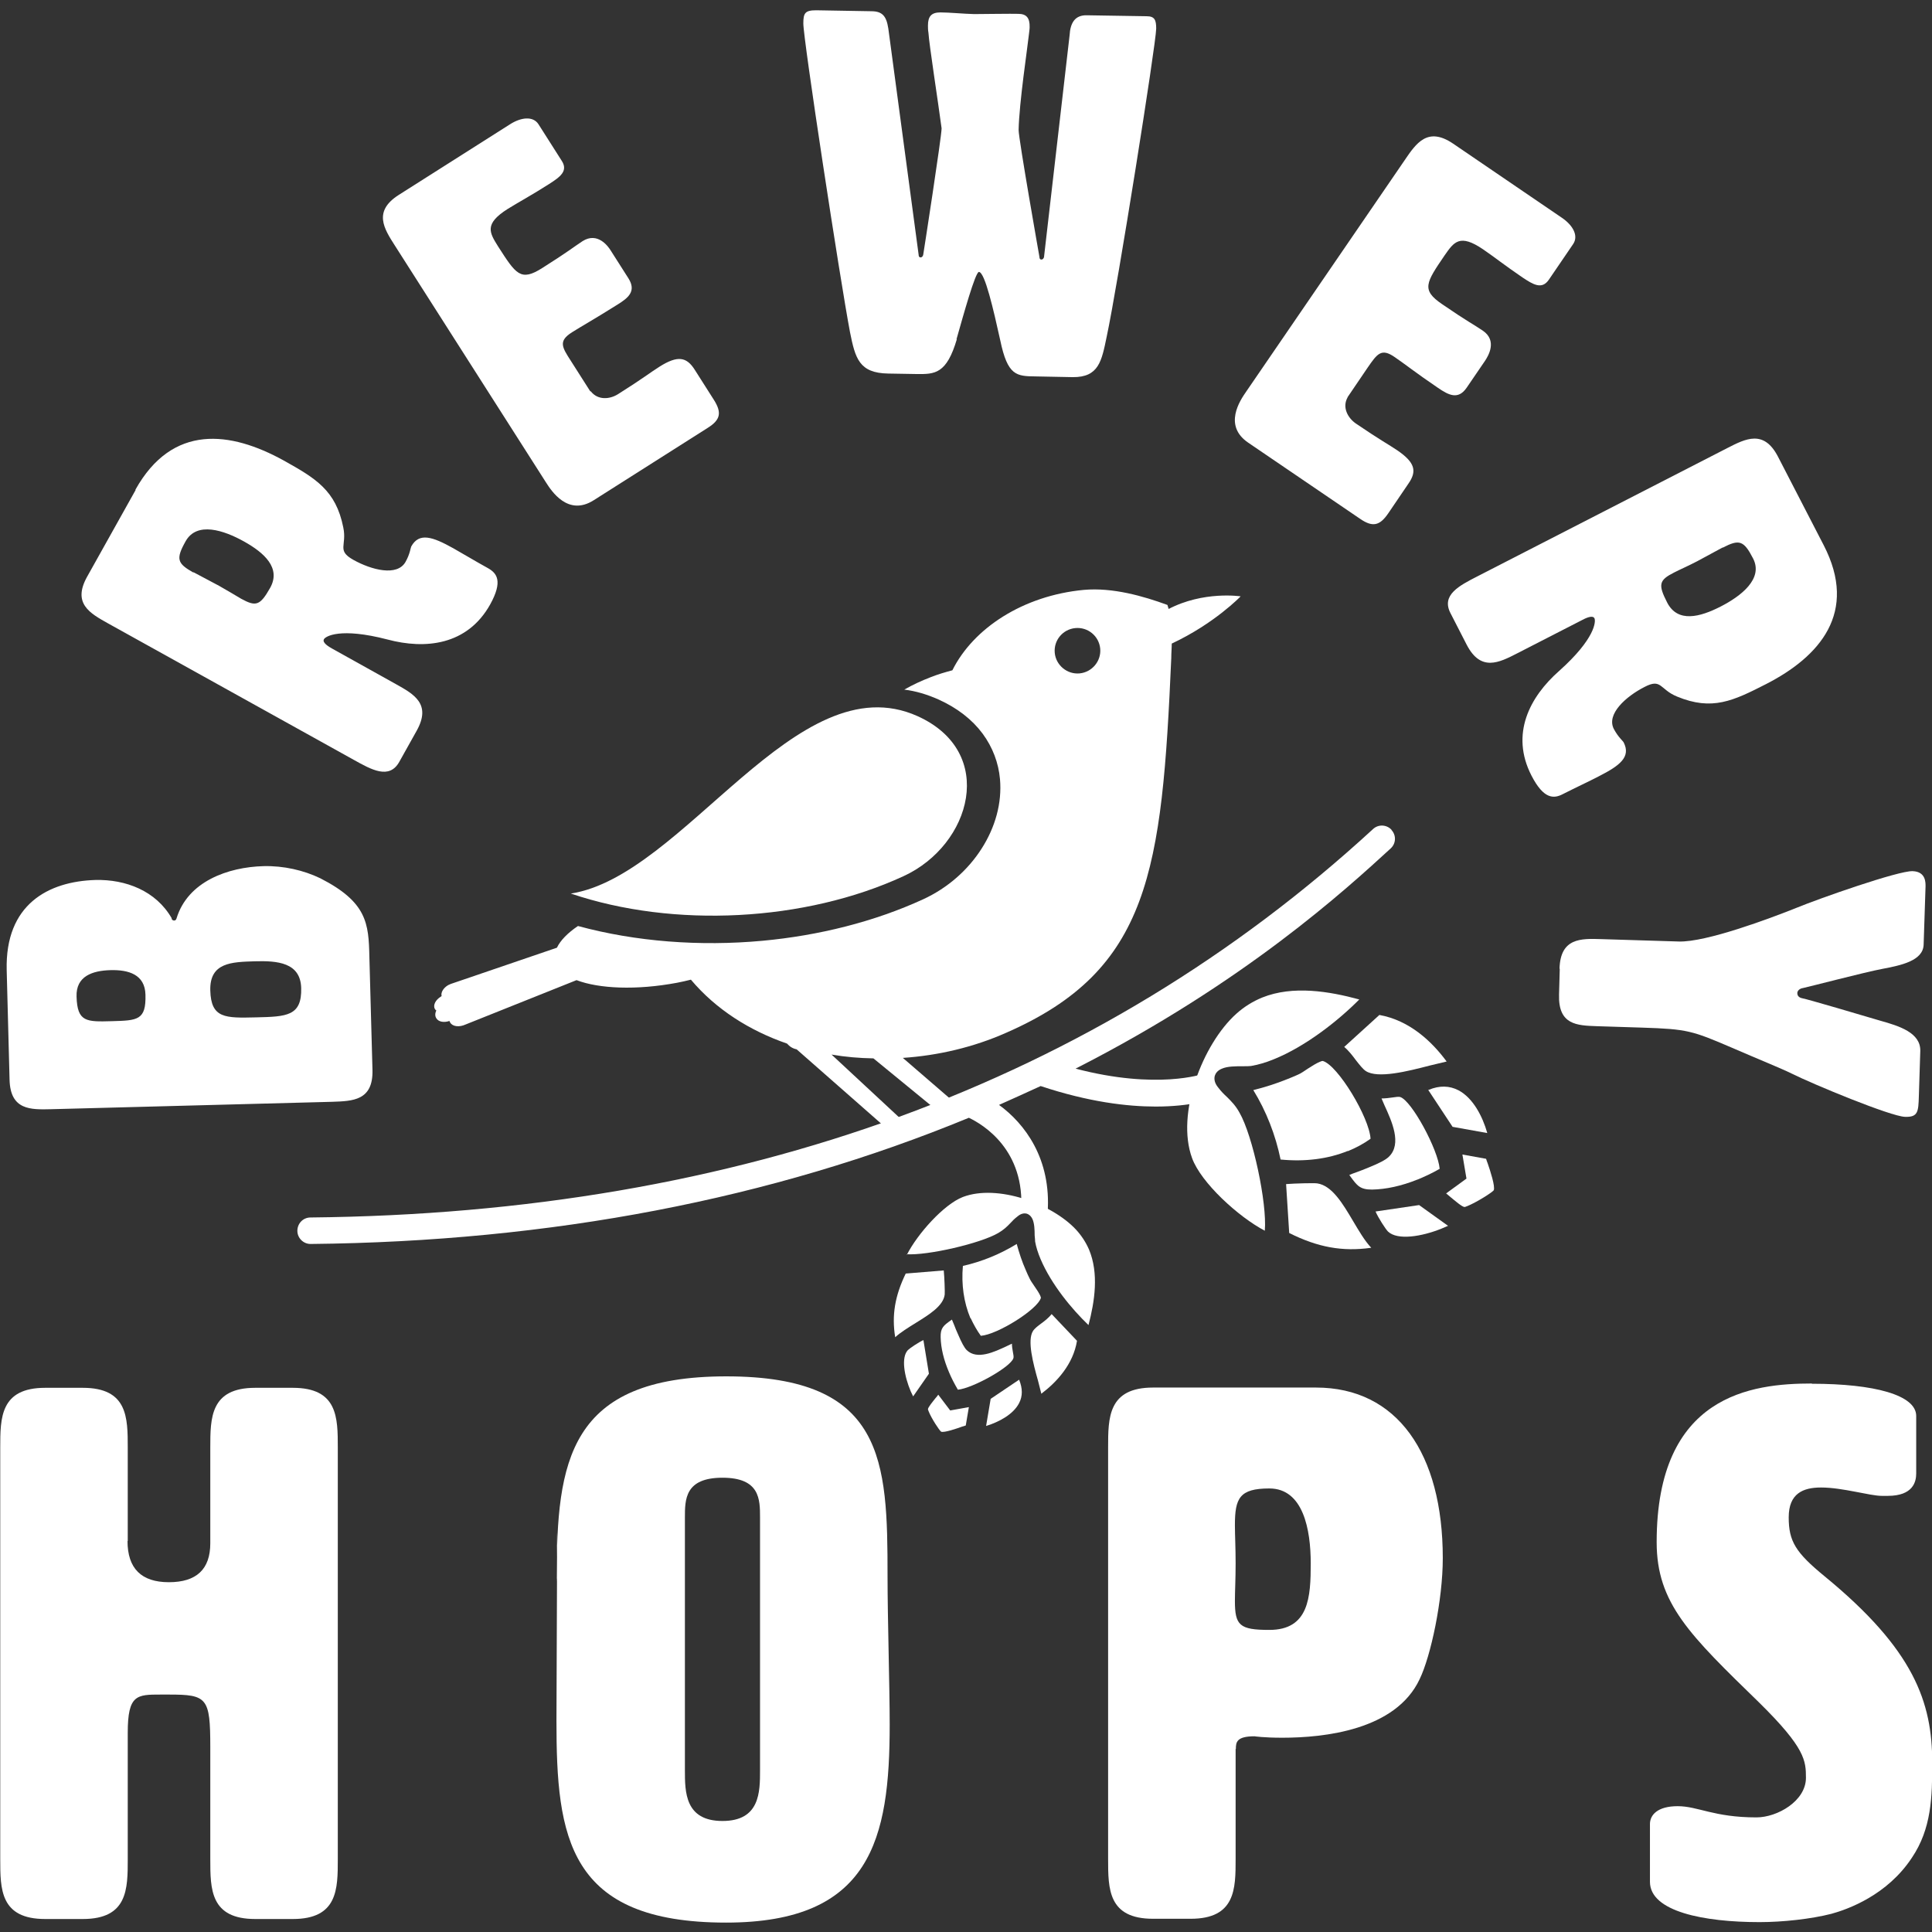
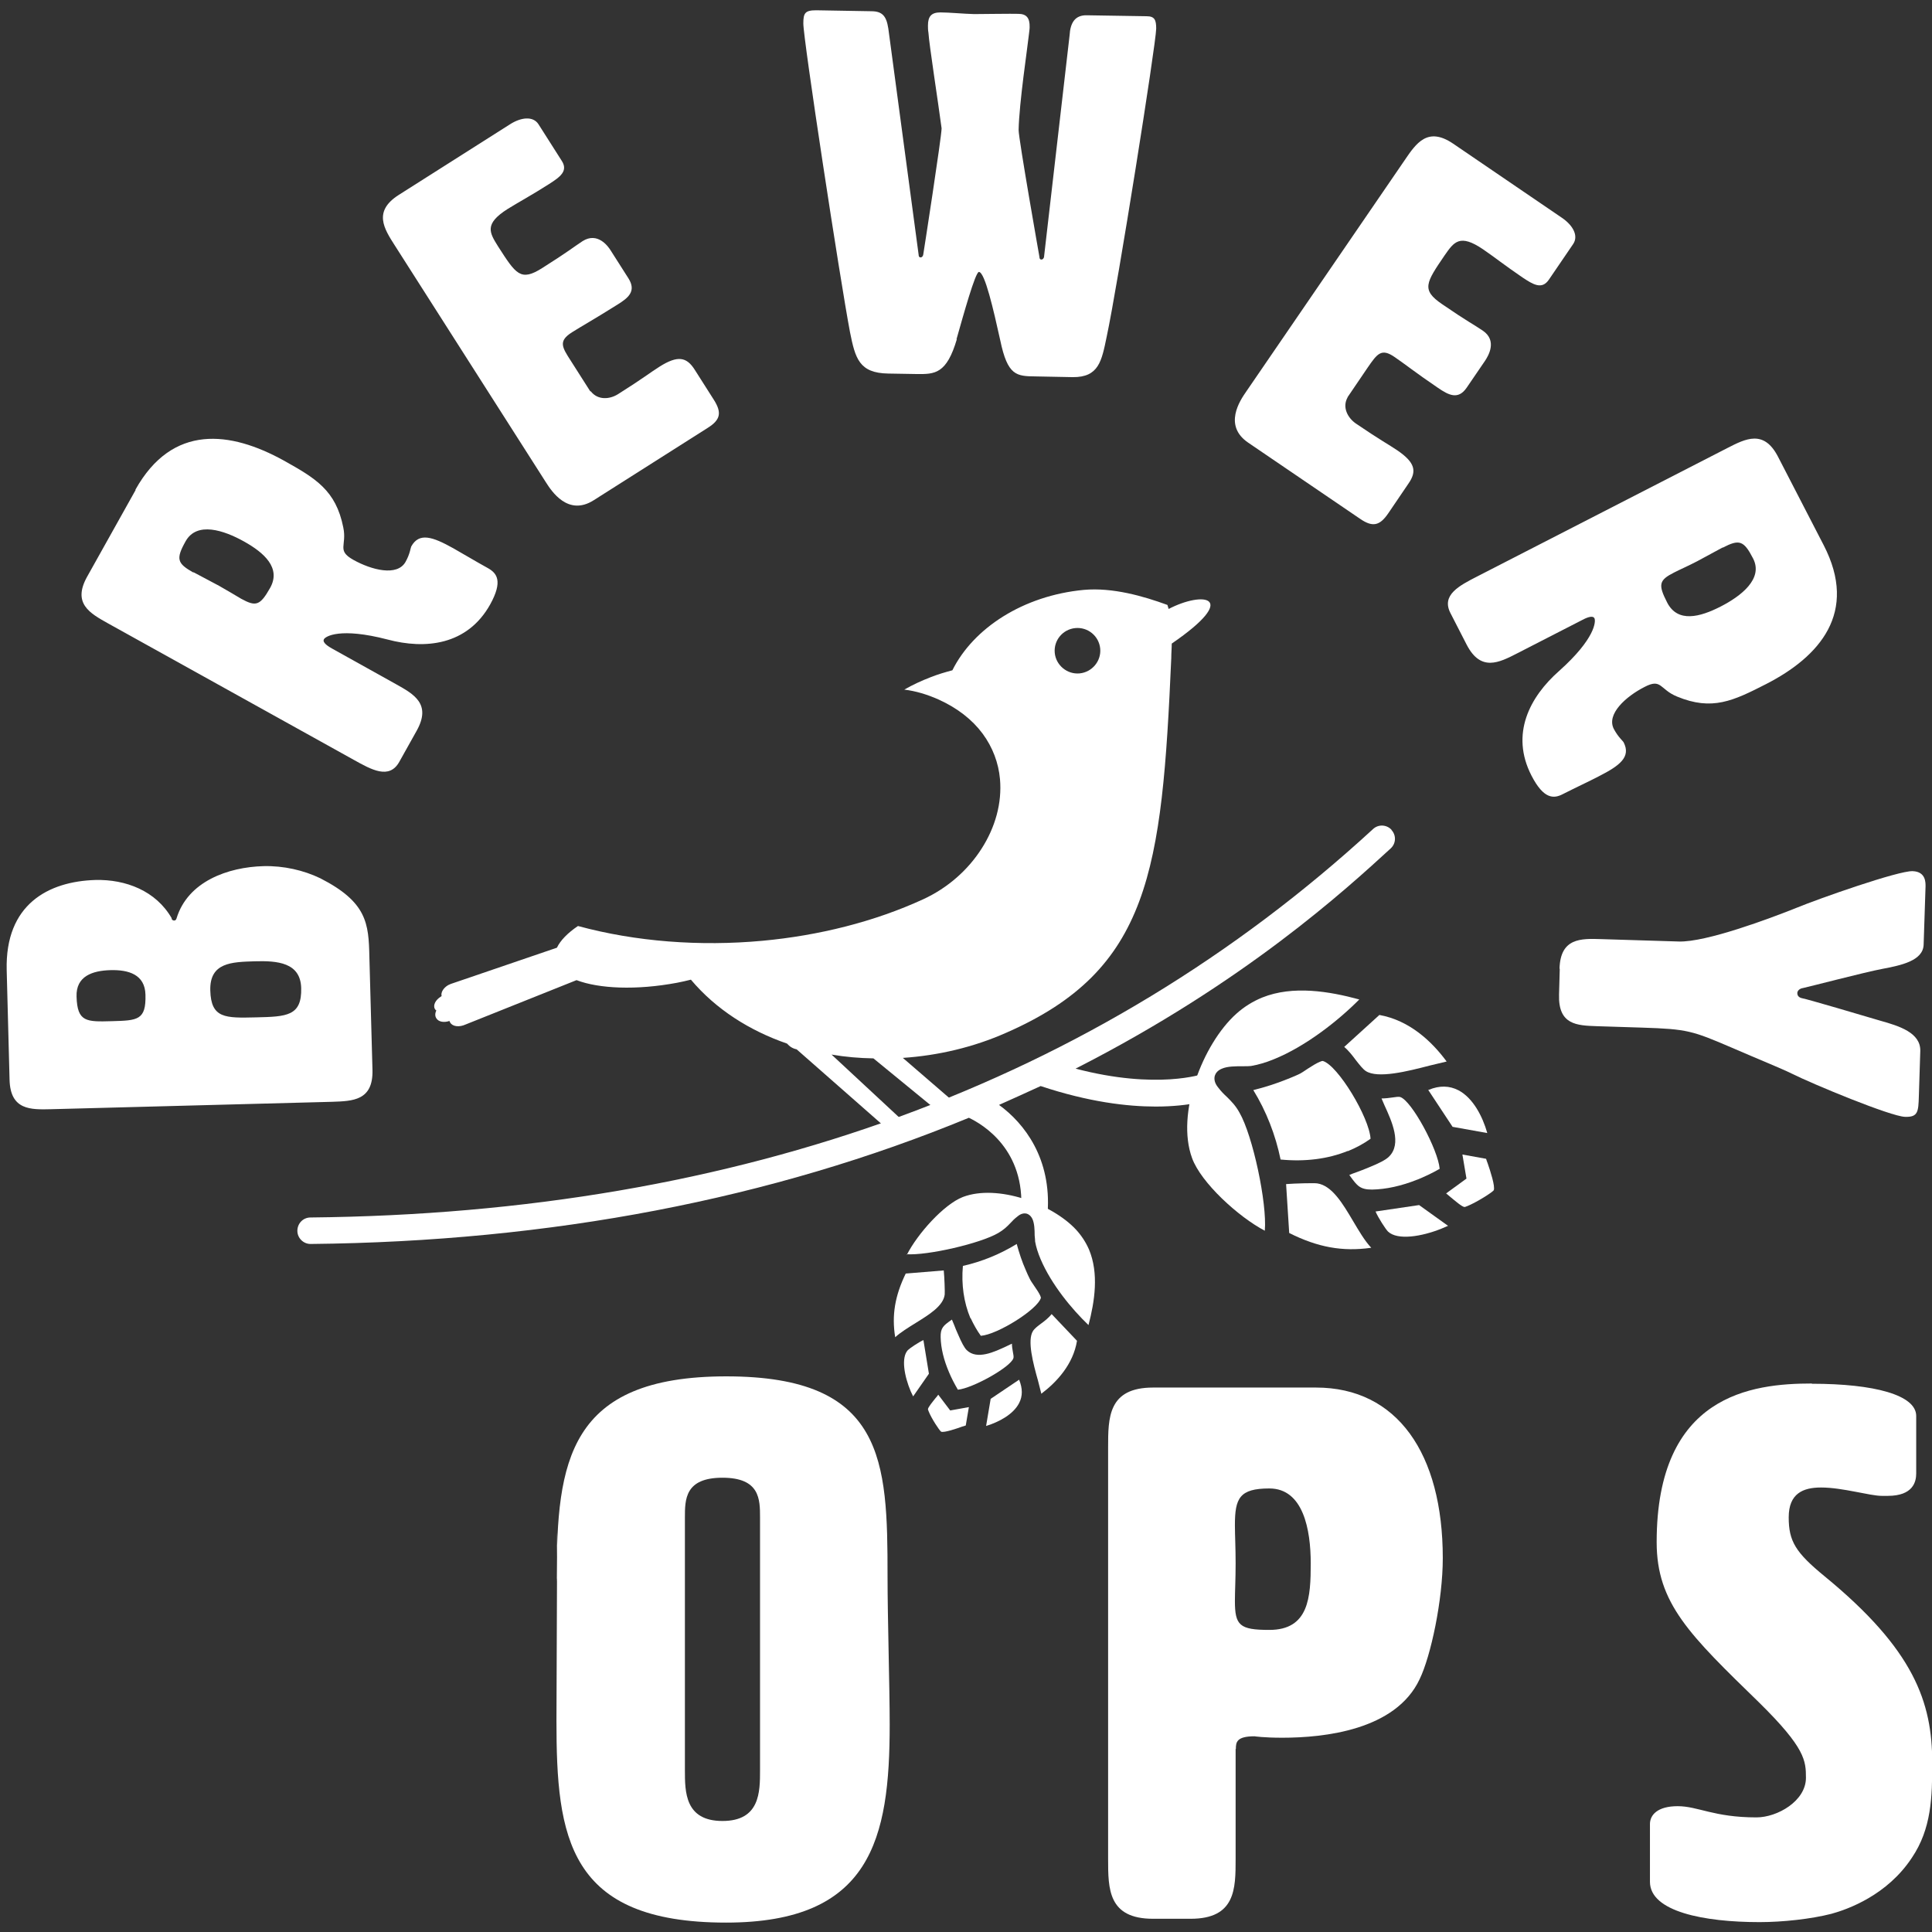
<svg xmlns="http://www.w3.org/2000/svg" width="97" height="97" viewBox="0 0 97 97" fill="none">
  <rect x="0" y="0" width="97" height="97" fill="#333333" stroke="none" />
  <g clip-path="url(#clip0_4242_726)">
    <path d="M8.612 46.121C8.636 46.193 8.696 46.217 8.744 46.217C8.792 46.217 8.84 46.193 8.864 46.109C9.429 44.253 11.446 43.534 13.236 43.486C14.233 43.462 15.242 43.69 16.083 44.097C18.425 45.294 18.509 46.36 18.545 48.025L18.701 53.726C18.737 55.258 17.716 55.282 16.683 55.318L2.57 55.69C1.549 55.714 0.517 55.75 0.48 54.205L0.336 48.708C0.252 45.402 2.426 44.253 4.792 44.181C6.306 44.145 7.831 44.72 8.624 46.109L8.612 46.121ZM5.621 51.27C6.906 51.235 7.339 51.223 7.303 49.941C7.279 48.923 6.45 48.684 5.549 48.708C4.648 48.732 3.807 49.007 3.844 50.037C3.88 51.318 4.336 51.306 5.621 51.27ZM12.852 51.079C14.389 51.043 15.158 51.019 15.122 49.606C15.086 48.324 13.933 48.229 12.78 48.264C11.627 48.3 10.522 48.324 10.558 49.726C10.594 51.139 11.314 51.115 12.852 51.079Z" fill="white" />
    <path d="M6.798 24.587C8.66 21.258 11.578 21.653 14.233 23.114C15.842 24.013 16.863 24.611 17.235 26.48C17.428 27.402 16.887 27.629 17.74 28.108C18.665 28.623 19.938 28.947 20.358 28.216C20.587 27.809 20.611 27.51 20.647 27.438C21.043 26.719 21.716 26.947 22.748 27.521C23.241 27.797 23.829 28.156 24.502 28.527C24.947 28.779 25.259 29.174 24.61 30.348C23.457 32.408 21.343 32.611 19.457 32.108C17.067 31.486 16.335 31.953 16.263 32.096C16.166 32.276 16.527 32.48 16.695 32.575L19.878 34.348C20.779 34.851 21.668 35.342 20.923 36.683L20.046 38.252C19.542 39.15 18.653 38.647 17.752 38.144L5.417 31.294C4.516 30.791 3.627 30.3 4.372 28.959L6.81 24.599L6.798 24.587ZM9.717 28.731C10.005 28.887 10.533 29.162 11.002 29.414C11.446 29.665 11.843 29.905 12.107 30.061C12.851 30.468 13.056 30.408 13.56 29.521C14.125 28.516 13.26 27.749 12.251 27.186C11.242 26.623 9.885 26.168 9.32 27.174C8.816 28.072 8.9 28.288 9.705 28.743L9.717 28.731Z" fill="white" />
    <path d="M29.667 19.653C30.015 20.096 30.604 20.06 31.036 19.785C32.273 19.006 32.658 18.695 33.114 18.408C34.027 17.833 34.471 17.917 34.88 18.563L35.84 20.072C36.249 20.719 36.177 21.078 35.528 21.485L29.811 25.114C28.514 25.941 27.685 24.647 27.409 24.216L19.83 12.336C19.277 11.474 18.725 10.611 20.022 9.785L25.607 6.24C26.148 5.893 26.76 5.809 27.037 6.24L28.202 8.072C28.538 8.587 28.117 8.887 27.577 9.234C26.736 9.773 26.028 10.156 25.487 10.492C24.298 11.246 24.574 11.677 25.007 12.372C25.907 13.773 26.136 14.144 27.217 13.462C28.562 12.611 28.754 12.432 29.247 12.108C30.003 11.629 30.532 12.36 30.676 12.599L31.553 13.976C31.961 14.623 31.541 14.959 31 15.294C29.895 15.989 29.174 16.396 28.718 16.683C28.021 17.126 28.214 17.426 28.67 18.132L29.631 19.641L29.667 19.653Z" fill="white" />
    <path d="M48.044 17.019C47.527 18.779 46.939 18.791 46.014 18.779L44.596 18.755C43.131 18.731 42.939 17.989 42.675 16.671C42.182 14.072 40.321 1.917 40.333 1.174C40.333 0.659 40.417 0.516 40.981 0.516L43.756 0.564C44.428 0.564 44.548 0.959 44.633 1.677L46.122 12.791C46.122 12.863 46.146 12.923 46.218 12.923C46.29 12.923 46.326 12.875 46.35 12.803C46.374 12.671 47.275 6.851 47.275 6.444C47.095 5.079 46.65 2.24 46.614 1.641C46.59 1.51 46.59 1.39 46.59 1.282C46.59 0.827 46.758 0.623 47.215 0.623C47.647 0.623 48.392 0.695 48.908 0.707C49.137 0.707 50.89 0.683 51.118 0.695C51.527 0.695 51.707 0.887 51.695 1.366C51.695 1.474 51.671 1.593 51.659 1.725C51.599 2.312 51.166 5.174 51.142 6.528C51.142 6.983 52.187 12.899 52.187 12.899C52.187 12.971 52.211 13.031 52.283 13.031C52.355 13.031 52.392 12.983 52.416 12.911L53.701 1.773C53.737 1.138 53.977 0.755 54.566 0.767L57.568 0.815C57.977 0.815 58.049 1.007 58.049 1.438C58.037 2.228 56.115 14.336 55.562 16.911C55.31 18.132 55.166 18.947 53.857 18.935L52.007 18.899C51.034 18.887 50.59 18.875 50.218 17.078C49.881 15.557 49.449 13.665 49.149 13.653C48.968 13.653 48.368 15.821 48.02 17.043L48.044 17.019Z" fill="white" />
    <path d="M67.658 19.953C67.381 20.444 67.658 20.971 68.066 21.258C69.279 22.084 69.712 22.312 70.156 22.611C71.045 23.222 71.153 23.653 70.708 24.288L69.7 25.773C69.267 26.408 68.907 26.48 68.27 26.037L62.673 22.228C61.4 21.366 62.265 20.096 62.565 19.665L70.528 8.037C71.105 7.186 71.681 6.348 72.954 7.21L78.419 10.935C78.948 11.294 79.272 11.821 78.984 12.252L77.759 14.049C77.41 14.552 76.978 14.288 76.438 13.929C75.609 13.366 74.984 12.875 74.456 12.515C73.291 11.725 73.002 12.144 72.534 12.815C71.597 14.192 71.345 14.552 72.402 15.27C73.711 16.168 73.951 16.264 74.444 16.599C75.188 17.102 74.72 17.869 74.564 18.108L73.639 19.462C73.207 20.096 72.726 19.833 72.198 19.474C71.117 18.743 70.468 18.228 70.024 17.929C69.351 17.462 69.147 17.761 68.666 18.456L67.658 19.941V19.953Z" fill="white" />
    <path d="M91.559 27.366C93.313 30.756 91.355 32.971 88.665 34.348C87.019 35.187 85.962 35.702 84.197 34.971C83.32 34.612 83.428 34.037 82.563 34.492C81.626 34.971 80.641 35.857 81.026 36.6C81.242 37.007 81.482 37.199 81.518 37.271C81.891 38.001 81.338 38.432 80.281 38.971C79.776 39.235 79.152 39.522 78.467 39.869C78.011 40.109 77.507 40.133 76.894 38.947C75.813 36.851 76.81 34.983 78.275 33.69C80.113 32.049 80.125 31.187 80.053 31.043C79.957 30.863 79.596 31.043 79.416 31.139L76.173 32.803C75.26 33.271 74.348 33.738 73.639 32.372L72.822 30.78C72.354 29.869 73.267 29.402 74.18 28.935L86.731 22.492C87.644 22.025 88.556 21.558 89.265 22.923L91.559 27.366ZM86.491 27.486C86.19 27.642 85.686 27.929 85.206 28.181C84.749 28.42 84.329 28.6 84.052 28.744C83.296 29.127 83.236 29.342 83.704 30.253C84.233 31.282 85.35 30.983 86.382 30.456C87.415 29.929 88.544 29.055 88.016 28.037C87.548 27.127 87.319 27.067 86.491 27.498V27.486Z" fill="white" />
    <path d="M78.299 48.624C78.347 47.091 79.368 47.115 80.401 47.151L84.281 47.27C85.662 47.318 88.917 46.085 90.01 45.654L90.19 45.582C91.355 45.103 95.307 43.714 96.027 43.738C96.7 43.762 96.676 44.324 96.676 44.504L96.58 47.426C96.556 48.241 95.439 48.468 94.49 48.648C93.661 48.803 90.766 49.558 90.526 49.606C90.346 49.63 90.238 49.75 90.238 49.857C90.238 49.989 90.31 50.085 90.49 50.121C90.719 50.157 93.601 51.007 94.406 51.247C95.343 51.51 96.436 51.845 96.412 52.768L96.34 55.043C96.316 55.809 96.303 56.097 95.643 56.073C94.922 56.049 91.043 54.444 89.938 53.893C89.433 53.642 88.268 53.175 86.947 52.6C84.965 51.75 84.713 51.666 82.455 51.594L80.173 51.522C79.176 51.486 78.227 51.462 78.275 49.929L78.311 48.648L78.299 48.624Z" fill="white" />
-     <path d="M6.402 77.366C6.402 78.748 7.095 79.438 8.48 79.438C9.865 79.438 10.558 78.787 10.558 77.486V72.684C10.558 71.187 10.558 69.678 12.816 69.678H14.701C16.96 69.678 16.96 71.175 16.96 72.684V93.342C16.96 94.839 16.96 96.348 14.701 96.348H12.816C10.558 96.348 10.558 94.851 10.558 93.342V87.714C10.558 85.235 10.402 85.079 8.48 85.079H8.072C6.87 85.079 6.414 85.079 6.414 86.995V93.342C6.414 94.839 6.414 96.348 4.156 96.348H2.27C0.012 96.348 0.012 94.851 0.012 93.342V72.684C0.012 71.187 0.012 69.678 2.27 69.678H4.156C6.414 69.678 6.414 71.175 6.414 72.684V77.378L6.402 77.366Z" fill="white" />
    <path d="M27.95 79.258C27.95 73.402 28.514 69.103 36.465 69.103C44.416 69.103 44.561 73.318 44.561 79.115C44.561 81.294 44.669 84.659 44.669 86.588C44.669 92.336 43.732 96.528 36.453 96.528C28.502 96.528 27.938 92.228 27.938 86.408C27.938 85.426 27.974 78.132 27.974 77.115C27.974 76.097 27.938 80.204 27.938 79.258H27.95ZM34.387 76.192V88.875C34.387 89.965 34.387 91.426 36.273 91.426C38.159 91.426 38.159 89.965 38.159 88.875V76.192C38.159 75.282 38.159 74.192 36.273 74.192C34.387 74.192 34.387 75.282 34.387 76.192Z" fill="white" />
    <path d="M62.037 87.809V93.33C62.037 94.827 62.037 96.336 59.779 96.336H57.893C55.635 96.336 55.635 94.839 55.635 93.33V72.671C55.635 71.174 55.635 69.665 57.893 69.665H66.072C70.144 69.665 72.438 72.97 72.438 78.228C72.438 80.336 71.838 83.15 71.273 84.312C70.072 86.863 66.493 87.246 64.379 87.246C63.442 87.246 62.985 87.174 62.985 87.174C62.085 87.174 62.049 87.473 62.049 87.809H62.037ZM62.001 76.575C62.001 77.066 62.037 77.701 62.037 78.491C62.037 79.282 62.001 79.916 62.001 80.372C62.001 81.605 62.229 81.833 63.73 81.833C65.724 81.833 65.808 80.18 65.808 78.491C65.808 76.803 65.436 74.731 63.73 74.731C62.229 74.731 62.001 75.222 62.001 76.575Z" fill="white" />
    <path d="M90.971 69.474C94.094 69.474 96.207 70.037 96.207 71.091V73.977C96.207 74.396 96.051 75.103 94.778 75.103H94.478C93.877 75.103 92.52 74.683 91.427 74.683C90.526 74.683 89.806 74.983 89.806 76.18C89.806 77.378 90.142 77.941 91.619 79.15C96.099 82.827 97.012 85.462 97.012 88.504C97.012 90.228 96.976 91.809 95.991 93.27C94.754 95.15 92.784 95.857 91.956 96.085C90.935 96.348 89.505 96.504 88.34 96.504C85.554 96.504 82.839 95.977 82.839 94.48V91.582C82.839 91.127 83.212 90.683 84.233 90.683C85.254 90.683 86.046 91.246 88.184 91.246C89.241 91.246 90.671 90.42 90.671 89.258C90.671 88.396 90.634 87.761 88.34 85.498C84.833 82.085 83.176 80.504 83.176 77.426C83.176 70.025 87.956 69.462 90.971 69.462V69.474Z" fill="white" />
-     <path d="M45.365 43.989C48.776 42.42 50.074 37.761 46.062 35.953C39.996 33.234 34.339 43.989 28.658 44.863C33.823 46.612 40.417 46.276 45.365 43.989Z" fill="white" />
-     <path d="M58.685 30.611C58.661 30.527 58.637 30.456 58.613 30.372C57.4 29.929 55.863 29.486 54.41 29.617C51.371 29.905 48.873 31.534 47.816 33.653C47.455 33.749 47.083 33.857 46.723 34.001C46.254 34.18 45.822 34.384 45.401 34.623C45.978 34.695 46.542 34.863 47.107 35.114C48.068 35.545 48.812 36.132 49.329 36.827C49.845 37.522 50.134 38.312 50.206 39.114C50.314 40.324 49.965 41.545 49.281 42.611C48.608 43.665 47.599 44.575 46.35 45.15C43.9 46.276 41.114 46.971 38.279 47.234C35.144 47.522 31.925 47.282 29.018 46.492C28.502 46.839 28.13 47.222 27.962 47.581L22.629 49.402C22.629 49.402 22.545 49.438 22.497 49.462C22.256 49.605 22.124 49.833 22.172 50.013C22.16 50.013 22.148 50.025 22.136 50.036C21.86 50.204 21.728 50.48 21.836 50.659C21.86 50.695 21.872 50.719 21.908 50.731C21.836 50.875 21.836 51.019 21.908 51.126C22.016 51.306 22.292 51.354 22.569 51.258C22.569 51.294 22.593 51.318 22.605 51.342C22.725 51.545 23.061 51.581 23.373 51.438L28.946 49.21C30.076 49.641 31.949 49.725 33.991 49.342C34.231 49.294 34.459 49.246 34.688 49.186C35.949 50.683 37.642 51.749 39.516 52.396C39.636 52.539 39.804 52.647 39.996 52.683L44.561 56.695C44.909 56.623 45.281 56.587 45.654 56.575L41.75 52.947C42.435 53.066 43.143 53.126 43.852 53.138L47.347 56.001C47.611 55.845 47.888 55.713 48.188 55.581L45.329 53.114C47.107 52.995 48.885 52.575 50.506 51.857C57.749 48.695 58.337 43.701 58.806 33.042C58.806 32.779 58.83 32.539 58.83 32.312C60.98 31.306 62.289 29.941 62.289 29.941C62.289 29.941 60.427 29.653 58.649 30.587L58.685 30.611ZM54.205 33.809C53.581 33.869 53.016 33.402 52.956 32.779C52.896 32.144 53.365 31.593 53.989 31.534C54.626 31.474 55.178 31.941 55.238 32.563C55.298 33.186 54.83 33.749 54.205 33.809Z" fill="white" />
+     <path d="M58.685 30.611C58.661 30.527 58.637 30.456 58.613 30.372C57.4 29.929 55.863 29.486 54.41 29.617C51.371 29.905 48.873 31.534 47.816 33.653C47.455 33.749 47.083 33.857 46.723 34.001C46.254 34.18 45.822 34.384 45.401 34.623C45.978 34.695 46.542 34.863 47.107 35.114C48.068 35.545 48.812 36.132 49.329 36.827C49.845 37.522 50.134 38.312 50.206 39.114C50.314 40.324 49.965 41.545 49.281 42.611C48.608 43.665 47.599 44.575 46.35 45.15C43.9 46.276 41.114 46.971 38.279 47.234C35.144 47.522 31.925 47.282 29.018 46.492C28.502 46.839 28.13 47.222 27.962 47.581L22.629 49.402C22.629 49.402 22.545 49.438 22.497 49.462C22.256 49.605 22.124 49.833 22.172 50.013C22.16 50.013 22.148 50.025 22.136 50.036C21.86 50.204 21.728 50.48 21.836 50.659C21.86 50.695 21.872 50.719 21.908 50.731C21.836 50.875 21.836 51.019 21.908 51.126C22.016 51.306 22.292 51.354 22.569 51.258C22.569 51.294 22.593 51.318 22.605 51.342C22.725 51.545 23.061 51.581 23.373 51.438L28.946 49.21C30.076 49.641 31.949 49.725 33.991 49.342C34.231 49.294 34.459 49.246 34.688 49.186C35.949 50.683 37.642 51.749 39.516 52.396C39.636 52.539 39.804 52.647 39.996 52.683L44.561 56.695C44.909 56.623 45.281 56.587 45.654 56.575L41.75 52.947C42.435 53.066 43.143 53.126 43.852 53.138L47.347 56.001C47.611 55.845 47.888 55.713 48.188 55.581L45.329 53.114C47.107 52.995 48.885 52.575 50.506 51.857C57.749 48.695 58.337 43.701 58.806 33.042C58.806 32.779 58.83 32.539 58.83 32.312C62.289 29.941 60.427 29.653 58.649 30.587L58.685 30.611ZM54.205 33.809C53.581 33.869 53.016 33.402 52.956 32.779C52.896 32.144 53.365 31.593 53.989 31.534C54.626 31.474 55.178 31.941 55.238 32.563C55.298 33.186 54.83 33.749 54.205 33.809Z" fill="white" />
    <path d="M63.514 61.797C62.181 61.102 60.295 59.377 59.85 58.144C59.034 55.916 60.379 52.419 62.072 50.898C62.457 50.551 62.901 50.276 63.37 50.084C64.919 49.461 66.745 49.773 68.246 50.18C67.213 51.222 65.579 52.527 63.946 53.186C63.538 53.354 63.153 53.461 62.805 53.521C62.721 53.533 62.565 53.533 62.397 53.533C62.036 53.533 61.628 53.533 61.352 53.653C61.111 53.749 61.027 53.904 60.991 54.012C60.943 54.192 60.991 54.395 61.16 54.599C61.304 54.791 61.448 54.934 61.604 55.078C61.832 55.306 62.036 55.509 62.228 55.857C62.901 57.018 63.622 60.419 63.502 61.785L63.514 61.797Z" fill="white" />
    <path d="M67.67 57.785C66.673 58.192 65.508 58.336 64.294 58.216C64.042 56.983 63.574 55.785 62.925 54.731C63.502 54.587 64.066 54.408 64.631 54.18C64.811 54.108 64.991 54.036 65.171 53.953C65.316 53.893 65.484 53.773 65.664 53.653C65.868 53.521 66.096 53.378 66.276 53.306C66.384 53.258 66.421 53.27 66.421 53.27C67.177 53.497 68.751 56.108 68.811 57.174C68.462 57.426 68.078 57.629 67.67 57.797V57.785Z" fill="white" />
    <path d="M71.165 59.222C70.36 59.545 69.591 59.713 68.883 59.725C68.282 59.725 68.138 59.533 67.79 59.054C67.778 59.03 67.754 59.006 67.742 58.994C67.85 58.947 67.97 58.899 68.114 58.851C68.282 58.791 68.462 58.719 68.642 58.647C69.267 58.396 69.579 58.228 69.736 58.072C70.396 57.426 69.88 56.3 69.507 55.486C69.459 55.378 69.411 55.258 69.363 55.15C69.555 55.15 69.736 55.126 69.904 55.102C70.048 55.078 70.24 55.054 70.3 55.078C70.876 55.258 72.198 57.713 72.282 58.683C71.909 58.899 71.525 59.078 71.141 59.234L71.165 59.222Z" fill="white" />
    <path d="M72.642 53.293C72.39 53.353 72.101 53.425 71.789 53.497C70.684 53.784 69.171 54.168 68.57 53.772C68.426 53.677 68.258 53.461 68.078 53.233C67.91 53.006 67.718 52.754 67.489 52.563L69.255 50.958C70.78 51.233 71.897 52.299 72.63 53.293H72.642Z" fill="white" />
    <path d="M68.835 62.648C67.405 62.851 66.156 62.623 64.727 61.905L64.571 59.45C65.015 59.414 65.988 59.39 66.132 59.414C66.877 59.522 67.417 60.432 67.934 61.306C68.234 61.809 68.51 62.288 68.847 62.648H68.835Z" fill="white" />
    <path d="M72.93 56.575L71.705 54.719H71.729C72.27 54.492 72.774 54.504 73.231 54.743C73.951 55.126 74.431 56.036 74.672 56.887L72.93 56.575Z" fill="white" />
    <path d="M72.365 61.689C71.381 62.084 70.168 62.287 69.687 61.832C69.567 61.712 69.195 61.138 69.062 60.826L71.249 60.503L72.702 61.545C72.594 61.593 72.486 61.641 72.365 61.689Z" fill="white" />
    <path d="M73.675 60.552C73.567 60.6 73.531 60.6 73.531 60.6C73.411 60.6 73.038 60.276 72.834 60.109C72.75 60.037 72.678 59.977 72.606 59.917L73.627 59.174L73.423 57.965L74.612 58.18C74.636 58.252 74.66 58.336 74.696 58.42C74.816 58.767 75.08 59.57 74.996 59.761C74.9 59.881 74.143 60.36 73.675 60.552Z" fill="white" />
    <path d="M45.533 62.995C46.062 61.953 47.383 60.468 48.344 60.097C50.073 59.438 52.812 60.432 54.025 61.737C54.301 62.037 54.517 62.372 54.674 62.731C55.178 63.929 54.962 65.342 54.65 66.528C53.821 65.737 52.788 64.492 52.247 63.222C52.115 62.911 52.019 62.612 51.971 62.336C51.971 62.276 51.959 62.145 51.947 62.025C51.947 61.749 51.935 61.426 51.839 61.211C51.755 61.031 51.635 60.959 51.551 60.935C51.407 60.899 51.251 60.935 51.094 61.067C50.95 61.175 50.83 61.294 50.722 61.414C50.554 61.594 50.386 61.749 50.121 61.905C49.221 62.432 46.566 63.043 45.509 62.971L45.533 62.995Z" fill="white" />
    <path d="M48.716 66.169C48.392 65.39 48.26 64.492 48.344 63.558C49.305 63.342 50.23 62.959 51.047 62.456C51.167 62.899 51.311 63.342 51.503 63.773C51.563 63.917 51.623 64.049 51.695 64.193C51.743 64.3 51.839 64.432 51.935 64.576C52.043 64.731 52.163 64.911 52.224 65.043C52.26 65.127 52.26 65.151 52.26 65.163C52.091 65.749 50.074 67.007 49.245 67.067C49.053 66.803 48.885 66.504 48.74 66.193L48.716 66.169Z" fill="white" />
    <path d="M47.648 68.899C47.383 68.276 47.239 67.689 47.227 67.138C47.215 66.671 47.371 66.551 47.744 66.288C47.756 66.276 47.78 66.264 47.792 66.252C47.828 66.336 47.864 66.432 47.912 66.539C47.96 66.671 48.02 66.815 48.08 66.947C48.284 67.426 48.416 67.665 48.536 67.785C49.053 68.288 49.918 67.881 50.554 67.581C50.638 67.545 50.722 67.498 50.806 67.462C50.806 67.605 50.831 67.749 50.855 67.881C50.879 67.989 50.903 68.144 50.879 68.192C50.746 68.635 48.837 69.701 48.092 69.773C47.924 69.486 47.768 69.186 47.648 68.899Z" fill="white" />
    <path d="M52.283 69.977C52.236 69.785 52.175 69.557 52.115 69.318C51.875 68.468 51.563 67.294 51.863 66.827C51.935 66.707 52.103 66.575 52.283 66.444C52.464 66.312 52.656 66.156 52.8 65.977L54.073 67.318C53.881 68.504 53.052 69.39 52.295 69.965L52.283 69.977Z" fill="white" />
    <path d="M44.945 67.138C44.765 66.037 44.933 65.055 45.474 63.941L47.383 63.785C47.419 64.121 47.443 64.887 47.431 64.995C47.359 65.57 46.651 66.001 45.978 66.42C45.594 66.659 45.221 66.887 44.945 67.138Z" fill="white" />
    <path d="M49.725 70.241L51.167 69.27C51.347 69.714 51.347 70.097 51.167 70.444C50.879 71.007 50.17 71.39 49.509 71.594L49.737 70.241H49.725Z" fill="white" />
    <path d="M45.726 69.857C45.401 69.091 45.233 68.156 45.581 67.785C45.678 67.689 46.122 67.39 46.362 67.282L46.638 68.971L45.846 70.109C45.81 70.025 45.762 69.941 45.726 69.857Z" fill="white" />
    <path d="M46.626 70.863C46.59 70.779 46.59 70.755 46.59 70.755C46.59 70.659 46.831 70.372 46.963 70.204C47.011 70.144 47.071 70.084 47.107 70.024L47.707 70.815L48.644 70.647L48.488 71.569C48.488 71.569 48.368 71.605 48.296 71.629C48.032 71.725 47.407 71.941 47.251 71.881C47.155 71.809 46.77 71.222 46.626 70.863Z" fill="white" />
    <path d="M69.868 41.665C69.615 41.39 69.195 41.378 68.931 41.629C55.094 54.348 37.15 60.911 15.59 61.126C15.218 61.126 14.93 61.426 14.93 61.797C14.93 62.156 15.23 62.456 15.59 62.456C27.649 62.336 38.747 60.204 48.644 56.12C49.353 56.456 51.491 57.737 51.263 60.815L52.596 60.911C52.8 58.18 51.443 56.408 50.158 55.474C50.854 55.162 51.551 54.851 52.248 54.528C54.662 55.33 56.596 55.557 58.025 55.557C59.826 55.557 60.811 55.198 60.883 55.162L60.403 53.917C60.403 53.917 58.109 54.731 54.001 53.653C62.493 49.33 67.597 44.635 69.82 42.599C70.096 42.348 70.108 41.929 69.856 41.665H69.868Z" fill="white" />
  </g>
  <defs>
    <clipPath id="clip0_4242_726">
      <rect width="97" height="96" fill="white" transform="translate(0 0.516)" />
    </clipPath>
  </defs>
</svg>